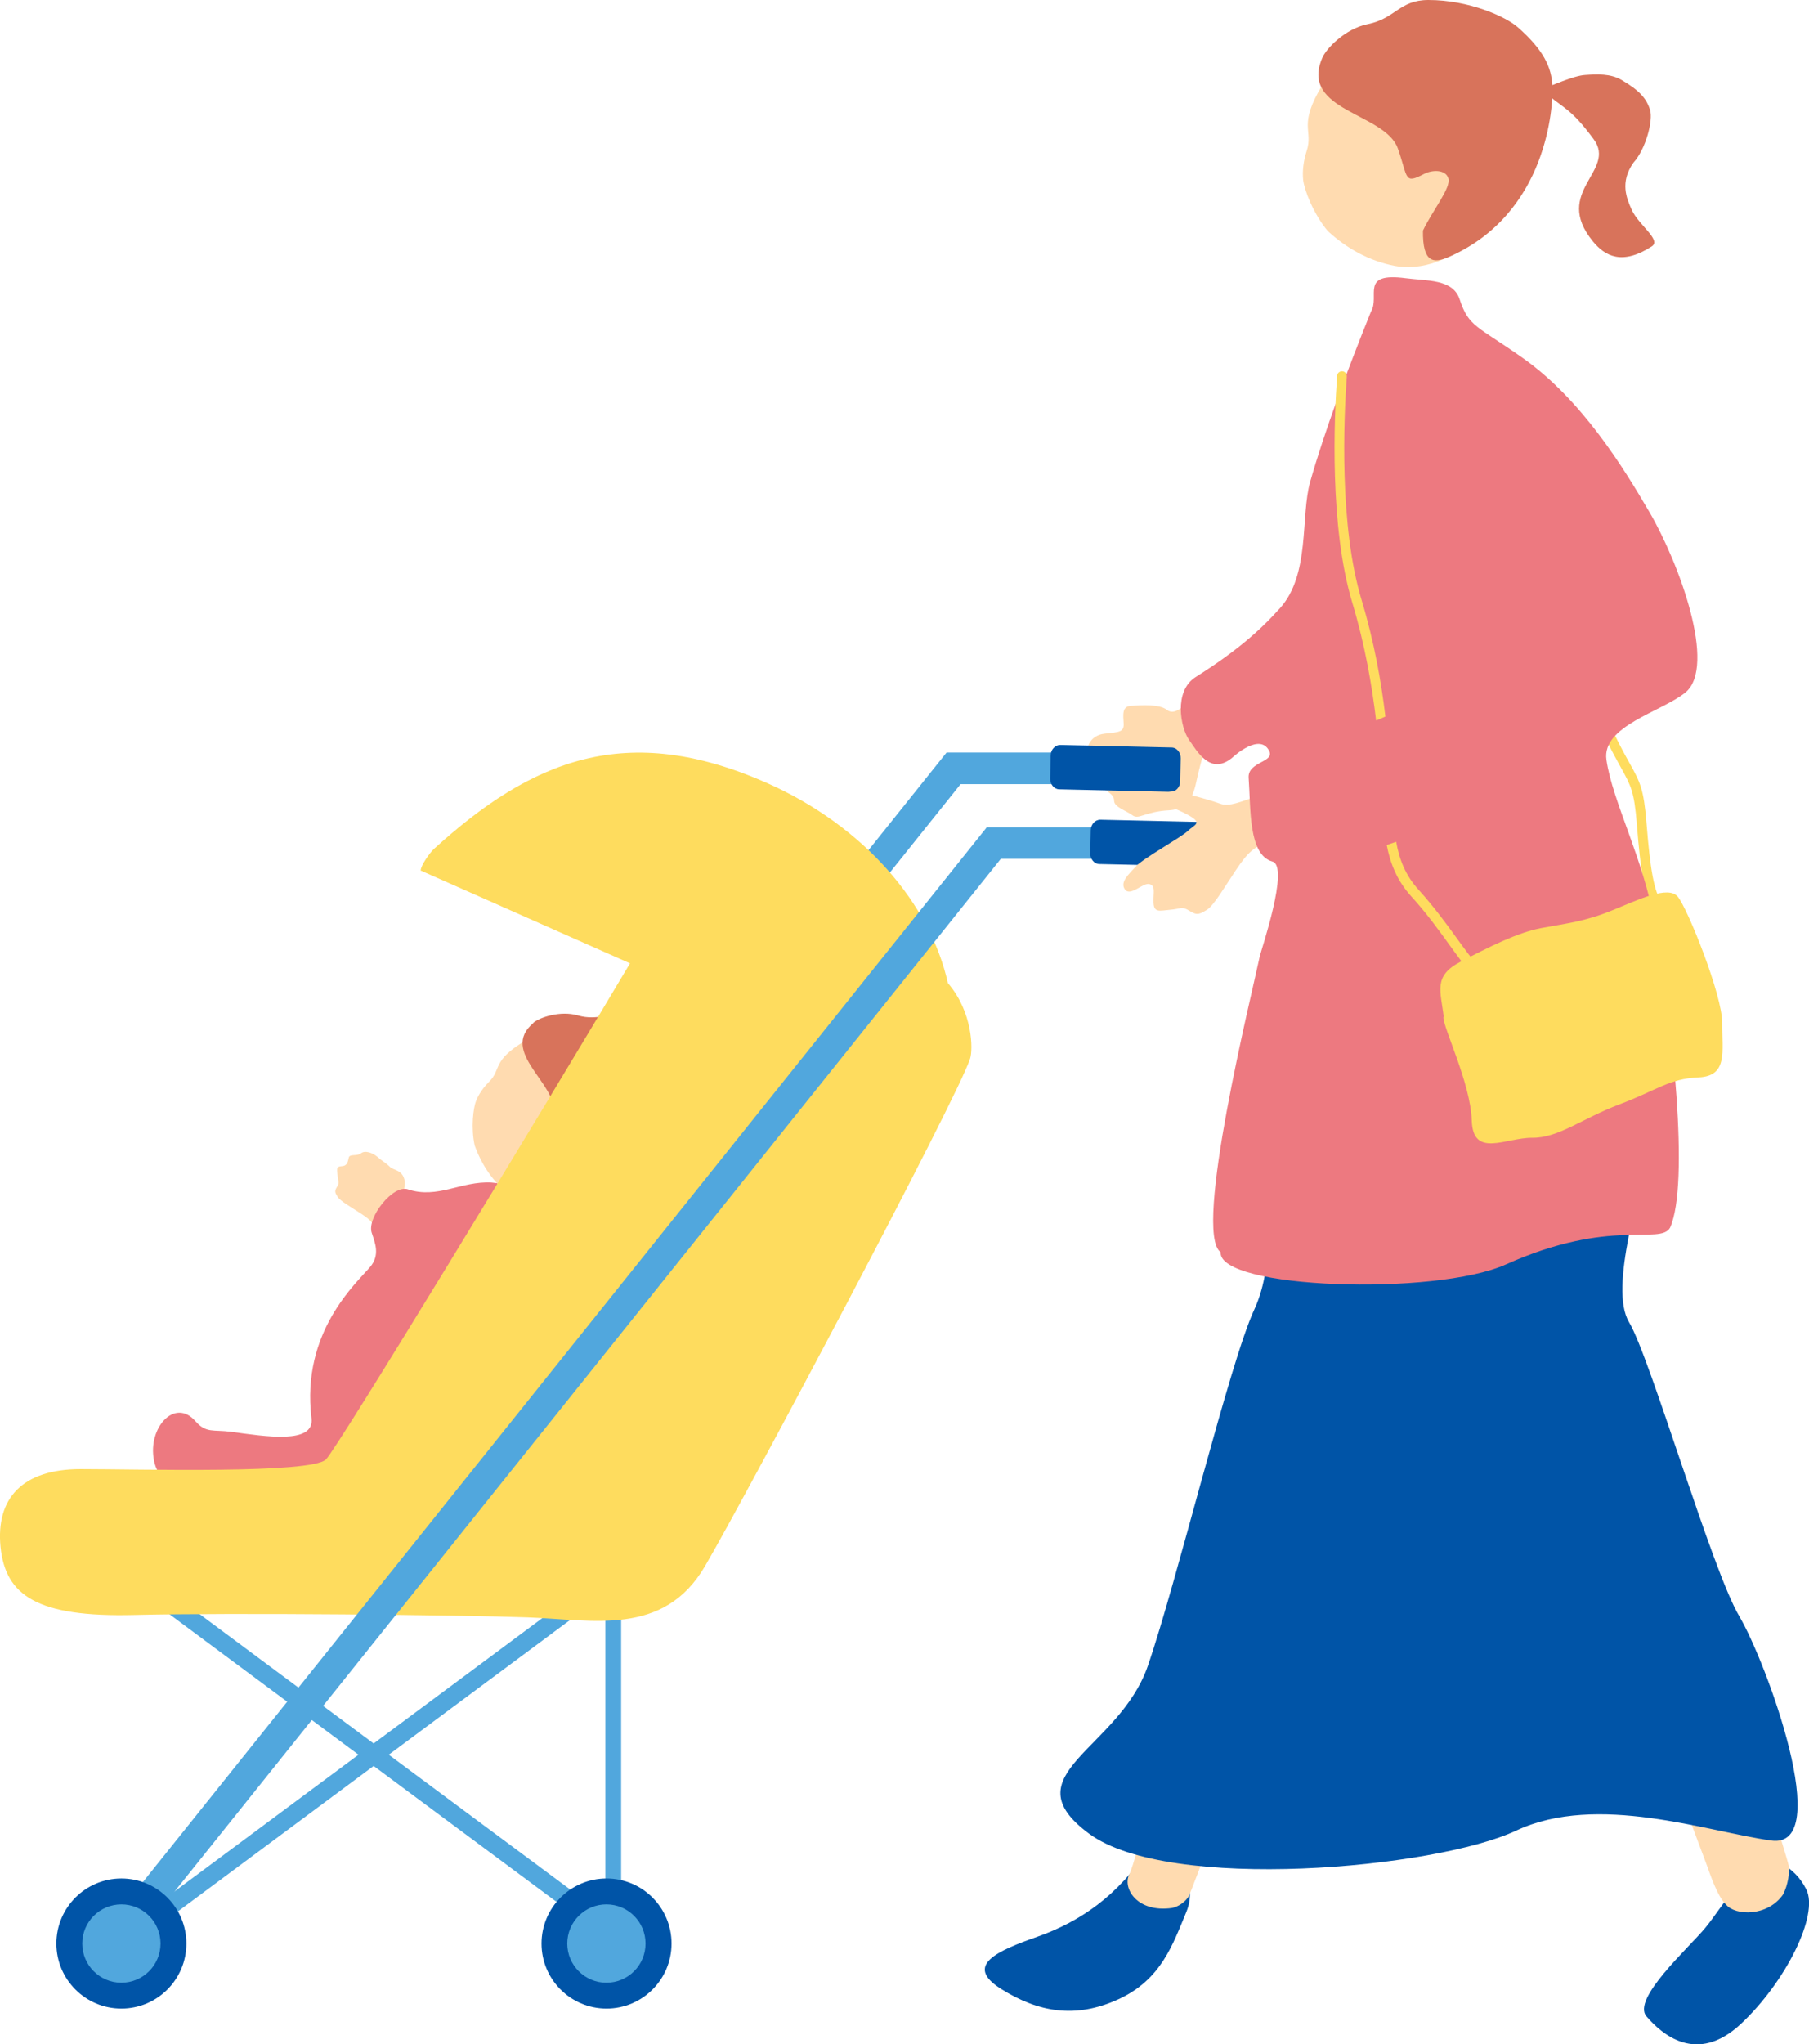
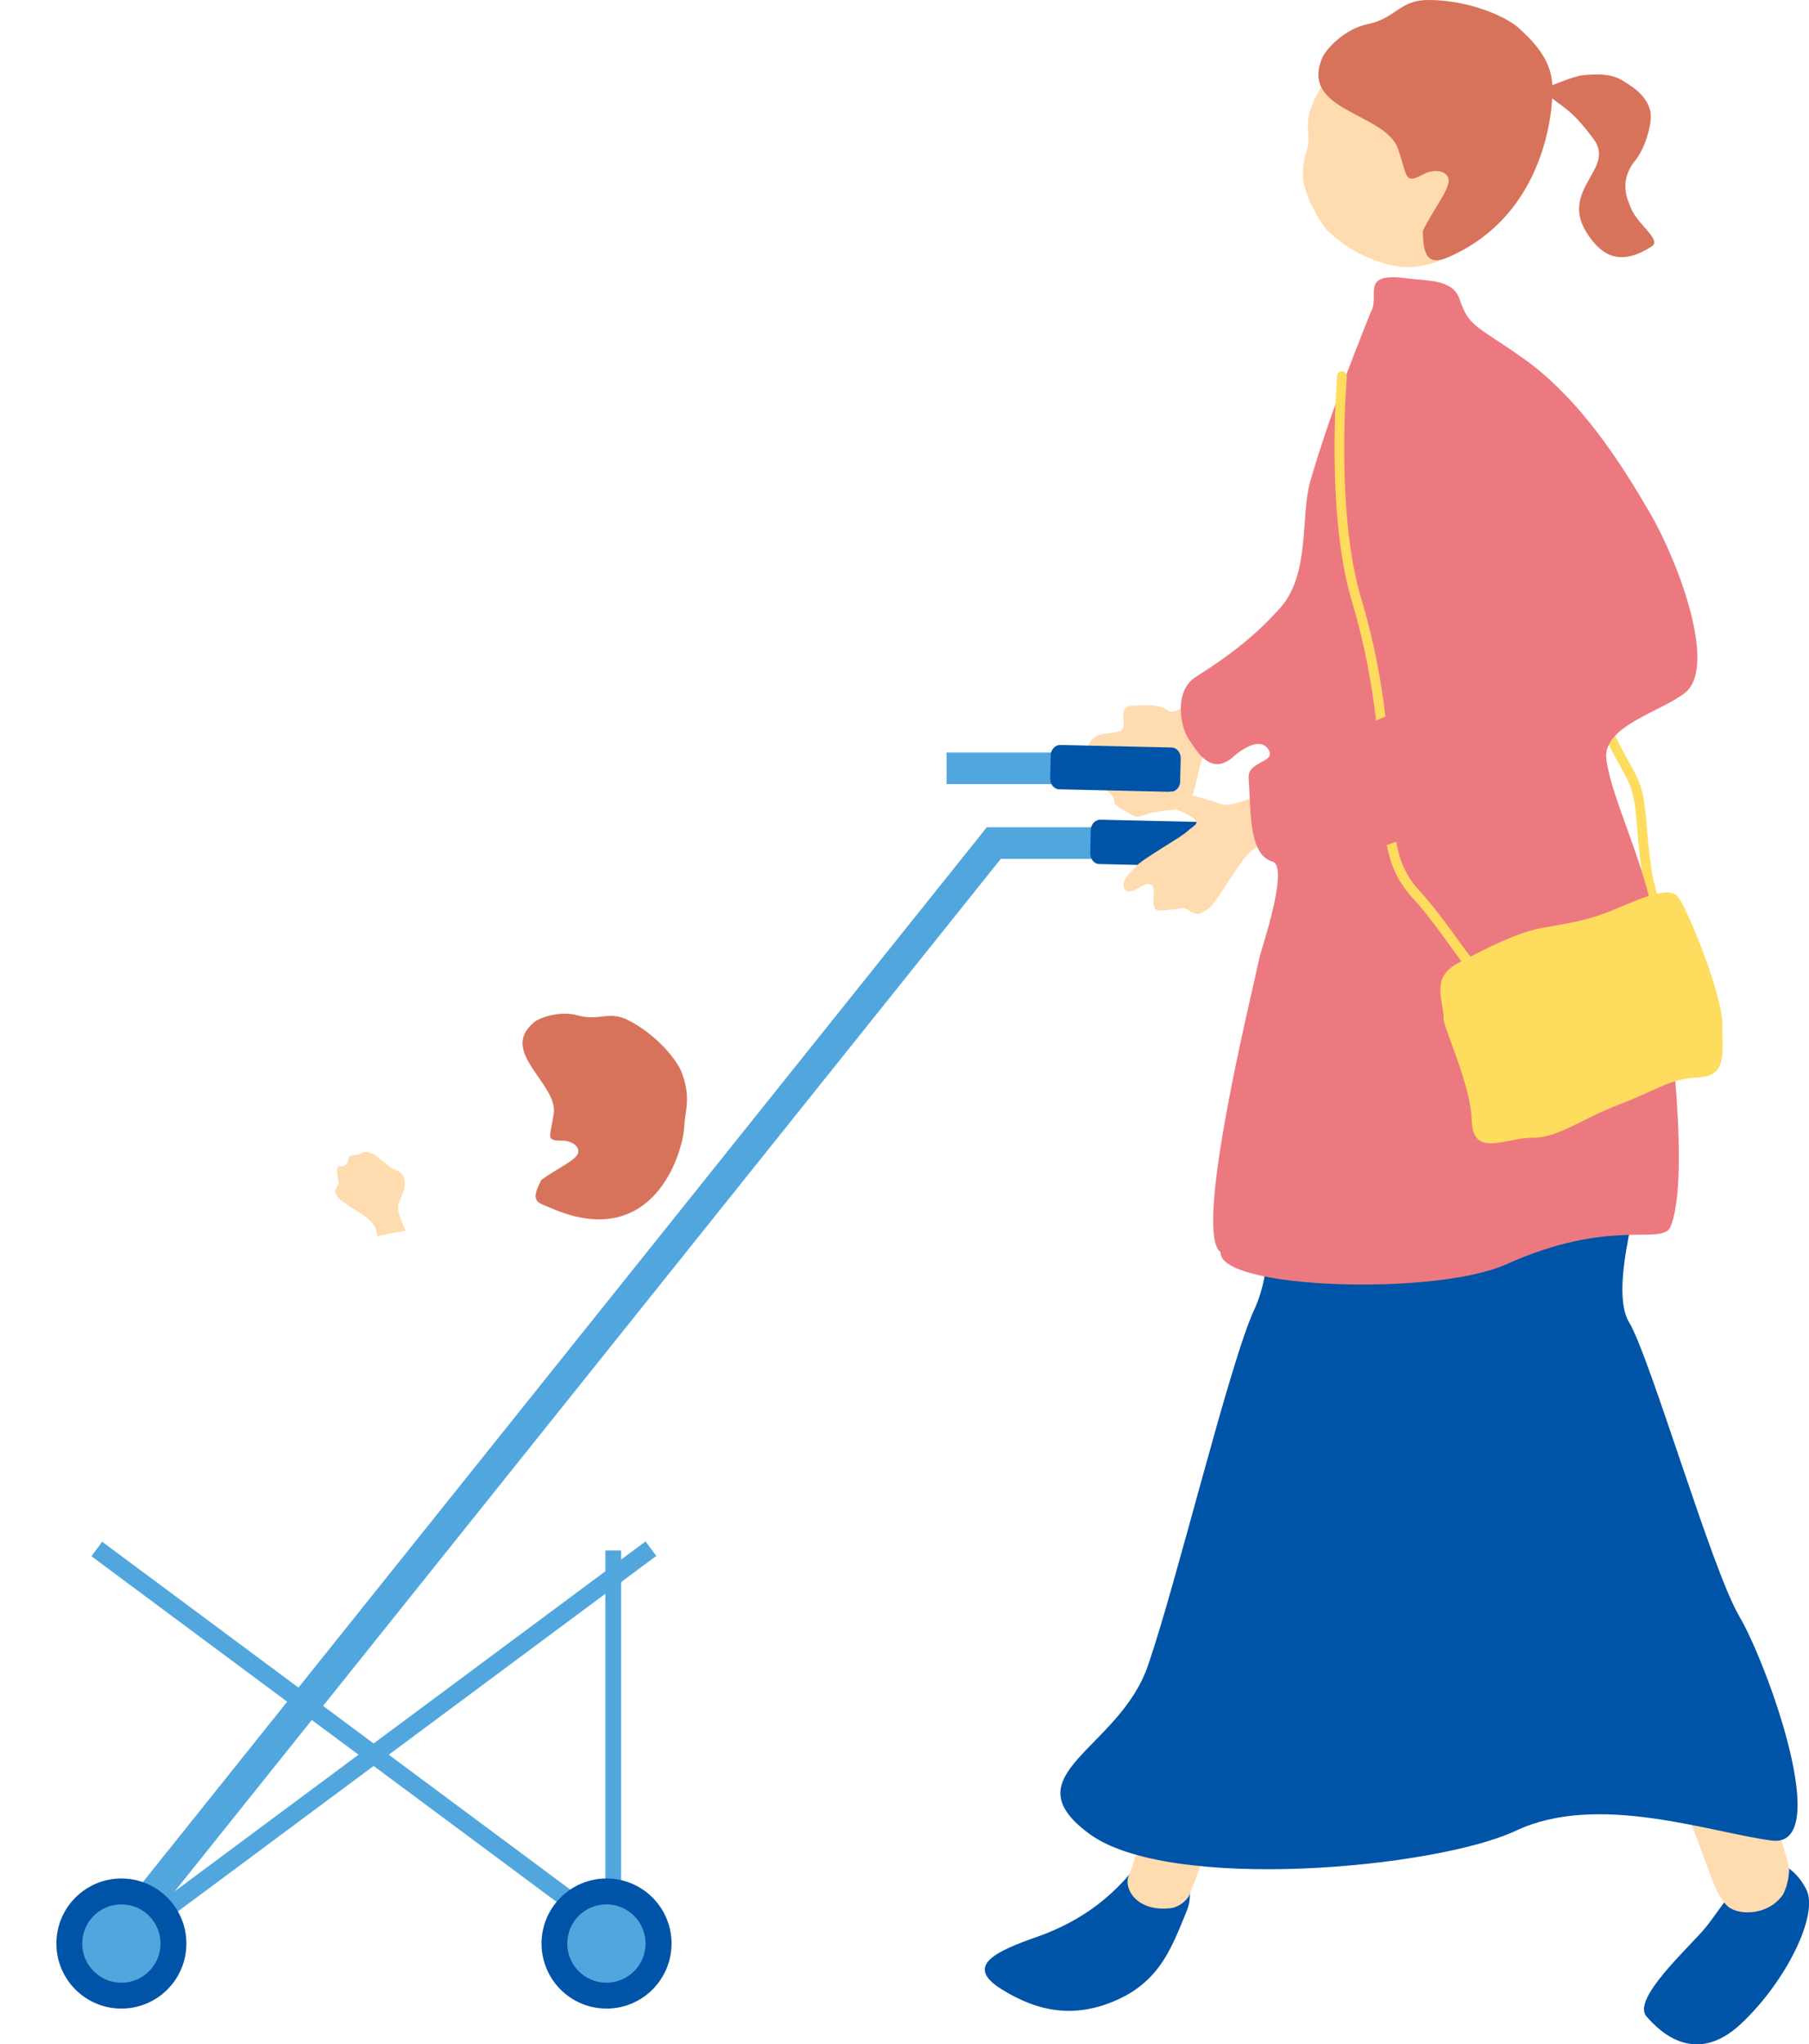
<svg xmlns="http://www.w3.org/2000/svg" id="_レイヤー_2" data-name="レイヤー 2" viewBox="0 0 136.36 154">
  <defs>
    <style>
      .cls-1 {
        fill: #51a7dd;
      }

      .cls-2 {
        fill: #ed7980;
      }

      .cls-3 {
        fill: #d8735b;
      }

      .cls-4 {
        fill: #ffdbb0;
      }

      .cls-5 {
        fill: #fedc5e;
      }

      .cls-6 {
        fill: #0054a7;
      }
    </style>
  </defs>
  <g id="_デザイン" data-name="デザイン">
    <g>
      <rect class="cls-1" x="74.37" y="62.32" width="16.84" height="2.38" />
      <path class="cls-6" d="M91.33,61.94c.39,0,.7.38.69.82l-.04,1.73c0,.44-.34.8-.73.79l-8.38-.19c-.39,0-.7-.38-.69-.82l.04-1.73c0-.44.34-.8.73-.79l8.38.19Z" />
      <path class="cls-4" d="M90.02,52.59c-.89.66-1.49,1.33-2.07.88-.58-.45-1.94-.34-2.68-.3-.73.03-.6.72-.57,1.35.03.64-.36.63-1.43.75-1.08.12-1.34.99-1.3,1.34.04.34.47.6.26,1.27-.21.68.41,1.08.75,1.38s1.01.56,1,1.05c-.01.49.91.75,1.39,1.11.48.35.88-.27,2.74-.38,1.86-.1,1.94-1.71,2.21-2.78.27-1.07.43-1.84.88-2.08.1-.05.8-.69,1.82-1.67-.98-.64-1.93-1.33-2.83-2.1-.07.08-.13.15-.17.18Z" />
      <g>
        <g>
          <path class="cls-4" d="M30.28,92.03c-.27-.75-.36-1.05-.23-1.38.13-.33.54-1.15.46-1.66-.14-.89-.83-.8-1.12-1.09-.29-.29-.62-.46-.95-.76-.34-.29-.92-.51-1.23-.26-.31.24-.85.03-.92.32-.07.29-.09.63-.54.65-.45.02-.34.28-.3.74.04.46.16.48-.05.82-.21.33-.14.44.05.75s1.04.79,1.74,1.25c.7.46,1.09.79,1.21,1.52,0,.05.02.11.05.2.69-.16,1.41-.28,2.14-.43-.16-.32-.27-.56-.31-.68Z" />
-           <path class="cls-2" d="M33.72,110.02c.31-2.84,1.37-2.9,2.14-4.52.62-1.31,1.87-2.72,2.73-3.66,1.18-1.29,2.28-2.56,2.36-5.08.08-2.24,1.63-2.38.4-5.33-.98-2.34-1.89-2.04-4.31-2.35-2.29-.12-4.06,1.26-6.3.51-1.11-.37-3.1,2.13-2.72,3.28.25.76.64,1.66-.11,2.56-1.01,1.2-5.23,4.88-4.43,11.41.25,1.98-3.48,1.37-6.05,1.02-1.36-.18-1.89.13-2.71-.81-1.54-1.76-3.58.49-3.12,2.93.89,5.58,21.21,8.27,22.11.04Z" />
          <g>
-             <path class="cls-4" d="M43.7,90.55c-2.12.76-4.14.36-5.35-.59-1.2-.95-2.04-2.21-2.57-3.67-.29-1.32-.11-2.83.11-3.37.2-.5.55-1,.96-1.41.98-.96.18-1.56,2.69-3.08.76-.46,4.63-2.28,8.01.12,2.97,2.11.58,10.4-3.85,11.99Z" />
            <path class="cls-3" d="M40.2,77.05c.45-.4,2.03-.94,3.35-.56,1.63.47,2.32-.41,3.86.39,2.15,1.12,3.62,2.99,3.97,3.89.74,1.92.25,2.93.2,4.06-.09,2.03-2.35,9.57-10.11,6.15-.94-.41-1.56-.41-.66-2.1,1.07-.8,2.65-1.48,2.77-2.04.12-.56-.61-.91-1.15-.91-1.37,0-.95-.23-.69-2.05.32-2.23-4.14-4.64-1.53-6.82Z" />
          </g>
        </g>
        <g>
          <g>
-             <path class="cls-1" d="M71.35,56.69l-10.93,13.66c.6.47,1.17.99,1.71,1.56l11.03-13.78-1.8-1.44Z" />
            <rect class="cls-1" x="71.35" y="56.69" width="16.84" height="2.38" />
            <path class="cls-6" d="M88.31,56.31c.39,0,.7.38.69.82l-.04,1.73c0,.44-.34.8-.73.79l-8.38-.19c-.39,0-.7-.38-.69-.82l.04-1.73c0-.44.34-.8.73-.79l8.38.19Z" />
          </g>
          <rect class="cls-1" x="27.5" y="106.17" width="1.36" height="52.03" transform="translate(-94.74 76.01) rotate(-53.4)" />
          <rect class="cls-1" x="27.5" y="106.17" width="1.36" height="52.03" transform="translate(-61.14 233.61) rotate(-126.6)" />
          <rect class="cls-1" x="45.63" y="116.8" width="1.19" height="31.67" />
-           <path class="cls-5" d="M71.45,74.06c-1.32-5.95-6.29-11.8-13.56-15.04-10.7-4.77-17.85-1.74-25.2,4.95-.25.23-.97,1.2-.98,1.61l15.78,6.99c-6.73,11.32-22.04,36.49-22.92,37.37-1.1,1.1-14.1.73-18.49.73S-.32,112.87.04,116.53c.37,3.66,2.75,5.31,10.07,5.13,7.32-.18,24.71,0,29.66.18,4.94.18,10.25,1.46,13.36-3.84,3.11-5.31,19.15-35.5,20-38.27.21-.67.21-3.46-1.67-5.66Z" />
          <rect class="cls-1" x="40.41" y="51.22" width="2.31" height="107.87" transform="translate(8.3 213.22) rotate(-141.32)" />
          <circle class="cls-6" cx="9.15" cy="146.41" r="4.9" />
          <circle class="cls-6" cx="45.72" cy="146.41" r="4.9" />
          <path class="cls-1" d="M12.1,146.41c0,1.63-1.32,2.95-2.95,2.95s-2.95-1.32-2.95-2.95,1.32-2.95,2.95-2.95,2.95,1.32,2.95,2.95Z" />
          <path class="cls-1" d="M48.66,146.41c0,1.63-1.32,2.95-2.95,2.95s-2.95-1.32-2.95-2.95,1.32-2.95,2.95-2.95,2.95,1.32,2.95,2.95Z" />
        </g>
      </g>
      <g>
        <path class="cls-5" d="M125.05,68.66c-.1,0-.2-.04-.27-.12-.82-.92-1.11-2.83-1.4-6.49-.2-2.42-.43-2.84-1.2-4.23-.31-.56-.7-1.26-1.2-2.29-.09-.18-.01-.4.17-.49.18-.09.4-.01.49.17.49,1.01.87,1.7,1.18,2.25.81,1.46,1.08,1.95,1.29,4.53.27,3.34.55,5.3,1.22,6.06.13.15.12.38-.03.52-.07.06-.16.09-.24.09Z" />
        <path class="cls-3" d="M116.15,6.73c.86-.27,2.42-1.02,3.33-1.08.91-.06,1.9-.12,2.76.38,1.34.79,1.87,1.38,2.14,2.26.24.78-.32,2.94-1.25,3.96-1.05,1.48-.51,2.71-.14,3.54.52,1.17,2.27,2.28,1.52,2.77-2.2,1.42-3.5.78-4.45-.39-3.06-3.75,1.84-5.29.07-7.68-1.77-2.4-2.22-2.25-3.97-3.76Z" />
        <path class="cls-4" d="M111.5,17.56c-1.94,2.1-4.45,2.84-6.37,2.47-1.91-.37-3.59-1.29-5.04-2.62-1.1-1.31-1.78-3.12-1.86-3.86-.07-.68.03-1.45.26-2.16.54-1.65-.71-1.86,1.22-5.04.59-.97,3.88-5.28,9.1-4.55,4.58.64,6.75,11.37,2.69,15.76Z" />
        <path class="cls-3" d="M99.65,4.41c.27-.72,1.74-2.25,3.44-2.59C105.2,1.4,105.47,0,107.67,0c3.07,0,5.83,1.25,6.75,2.06,1.96,1.73,2.54,3.03,2.6,4.45.06,1.42-.34,9.56-7.79,12.84-1.19.52-2,.45-1.97-1.98.73-1.52,2.12-3.22,1.92-3.92-.2-.7-1.22-.67-1.83-.35-1.54.8-1.2.3-1.98-1.91-.95-2.69-7.38-2.8-5.72-6.78Z" />
        <g>
          <path class="cls-6" d="M133.52,140.13c-1.8.17-3.71,3.57-4.98,5.1-1.27,1.53-5.56,5.36-4.43,6.67,1.13,1.31,3.77,3.69,7.12.56,3.35-3.13,5.91-8.21,4.92-10.14-.98-1.93-2.62-2.18-2.62-2.18Z" />
          <path class="cls-4" d="M134.4,142.71c.39-.69.52-1.76.43-2.17-.37-1.7-11.63-36.73-12.23-37.74,0,0-7.37,1.66-6.83,3.23.53,1.57,12.63,33.74,12.97,34.7.12.33.72,2.17,1.38,2.76.67.81,3.1.93,4.29-.78Z" />
        </g>
        <g>
          <path class="cls-6" d="M86.54,139.29c1.91.63,3.89,2.33,2.88,4.75-1.01,2.42-1.88,5.09-5.12,6.57-3.23,1.48-6.03.98-8.84-.78-2.81-1.77-.33-2.86,2.78-3.95,3.11-1.1,6.09-3.08,8.29-6.59Z" />
          <path class="cls-4" d="M104.17,101.88s-7.57-3.96-7.97-3.12-10.13,40.68-11.07,42.43c-.54,1.02.55,2.92,3.22,2.54.44-.09.94-.4,1.24-.85.34-.51,14.75-39.58,14.59-41Z" />
        </g>
        <path class="cls-6" d="M131.11,121.76c-2.04-3.39-6.72-19.51-8.31-22.15-1.58-2.64,1-9.96,1.38-13.43.42-3.74-3.37-10.27-4.01-11.91-11.02-.02-11.55,1.64-22.57.28-4.03,7.64-.28,18.14-3.05,24.09-1.87,4.02-5.84,20.53-8.03,26.86-2.19,6.33-10.45,8.18-4.43,12.63,6.01,4.45,26.1,2.64,32.2-.23,6.11-2.86,14.4.08,19.22.75,4.82.68-.38-13.5-2.41-16.9Z" />
        <path class="cls-4" d="M94.31,60.13c-1.3.47-1.83.61-2.41.39-.58-.22-2.01-.61-2.88-.82-.87-.22-1.37.04-1.35.54.02.49.76.53,1.9,1.16,1.14.63.45.72-.05,1.21-.51.49-3.38,2.07-3.9,2.66-.52.58-1.23,1.18-.82,1.74.42.55,1.35-.54,1.84-.41s.28.61.31,1.4c.03.79.49.6,1.29.53s.85-.28,1.43.09c.58.37.76.24,1.3-.08.54-.33,1.39-1.81,2.2-3.01.82-1.21,1.4-1.9,2.67-2.09.08-.01.2-.04.35-.09-.28-1.21-.46-2.47-.73-3.74-.56.27-.98.46-1.18.53Z" />
        <path class="cls-2" d="M124.74,69.56c-.88-4.94-3.19-9.16-3.65-12.32-.37-2.56,4.2-3.63,5.96-5.08,2.38-1.97-.49-9.77-2.71-13.57-1.98-3.39-5.12-8.49-9.54-11.61-3.5-2.47-4.08-2.33-4.78-4.45-.51-1.52-2.47-1.36-4.06-1.57-3.51-.46-1.91,1.36-2.62,2.52-1.8,4.47-3.48,8.95-4.58,12.81-.74,2.6.02,6.98-2.28,9.53-1.58,1.76-3.36,3.29-6.35,5.18-1.68,1.06-1.14,3.82-.51,4.72.6.83,1.64,2.84,3.39,1.25,0,0,1.97-1.79,2.66-.4.43.86-1.63.8-1.55,2.02.17,2.32-.03,5.81,1.79,6.31,1.31.36-.85,6.67-.95,7.14-.57,2.74-5.07,20.82-2.95,22.29-.18,2.77,16.15,3.32,21.51.92,7.89-3.54,11.62-1.43,12.37-2.77,1.48-3.32.19-15.36-1.15-22.94Z" />
        <g>
          <path class="cls-5" d="M102.63,45.18c-1.69-5.59-1.34-13.62-1.11-16.82.01-.2-.14-.38-.34-.39-.21-.01-.38.14-.39.34-.23,3.23-.58,11.37,1.14,17.08.97,3.22,1.49,6.28,1.8,8.89.24-.1.48-.2.7-.3-.31-2.6-.84-5.62-1.8-8.8Z" />
          <path class="cls-5" d="M111.34,72.65c-.34-.34-.85-1.04-1.44-1.85-.81-1.12-1.82-2.51-2.95-3.75-1.01-1.1-1.47-2.3-1.71-3.64-.23.08-.47.17-.71.25.27,1.4.78,2.69,1.87,3.89,1.11,1.21,2.1,2.58,2.9,3.69.63.87,1.13,1.56,1.51,1.94.07.07.17.11.26.11s.19-.04.26-.11c.14-.14.14-.38,0-.52Z" />
          <path class="cls-5" d="M108.83,76.63c-.23-1.98-.83-3.1,1.28-4.19,2.11-1.09,4.23-2.18,6.08-2.53,1.86-.35,3.24-.48,5.28-1.31,2.04-.83,4.27-1.92,5-1.05.73.87,3.38,7.45,3.35,9.55-.02,2.1.45,3.96-1.78,4.06-2.23.1-3.1.95-5.96,2.03-2.85,1.08-4.6,2.54-6.58,2.52-1.98-.02-4.47,1.56-4.56-1.29-.09-2.84-2.15-6.95-2.14-7.81Z" />
        </g>
      </g>
    </g>
  </g>
</svg>